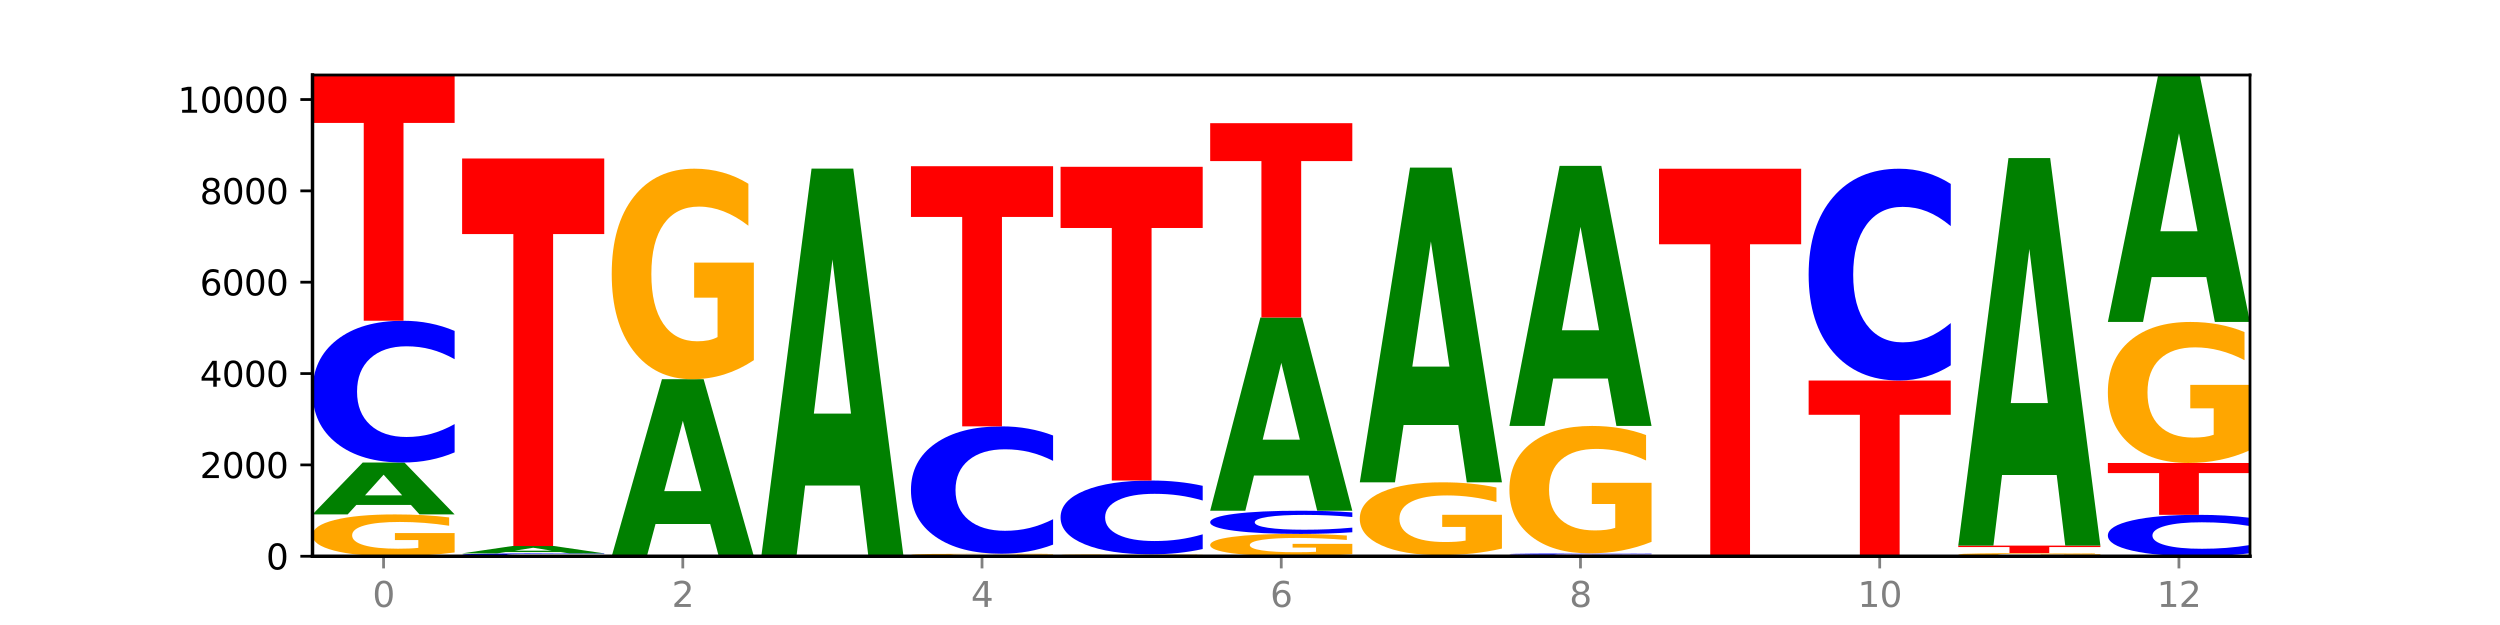
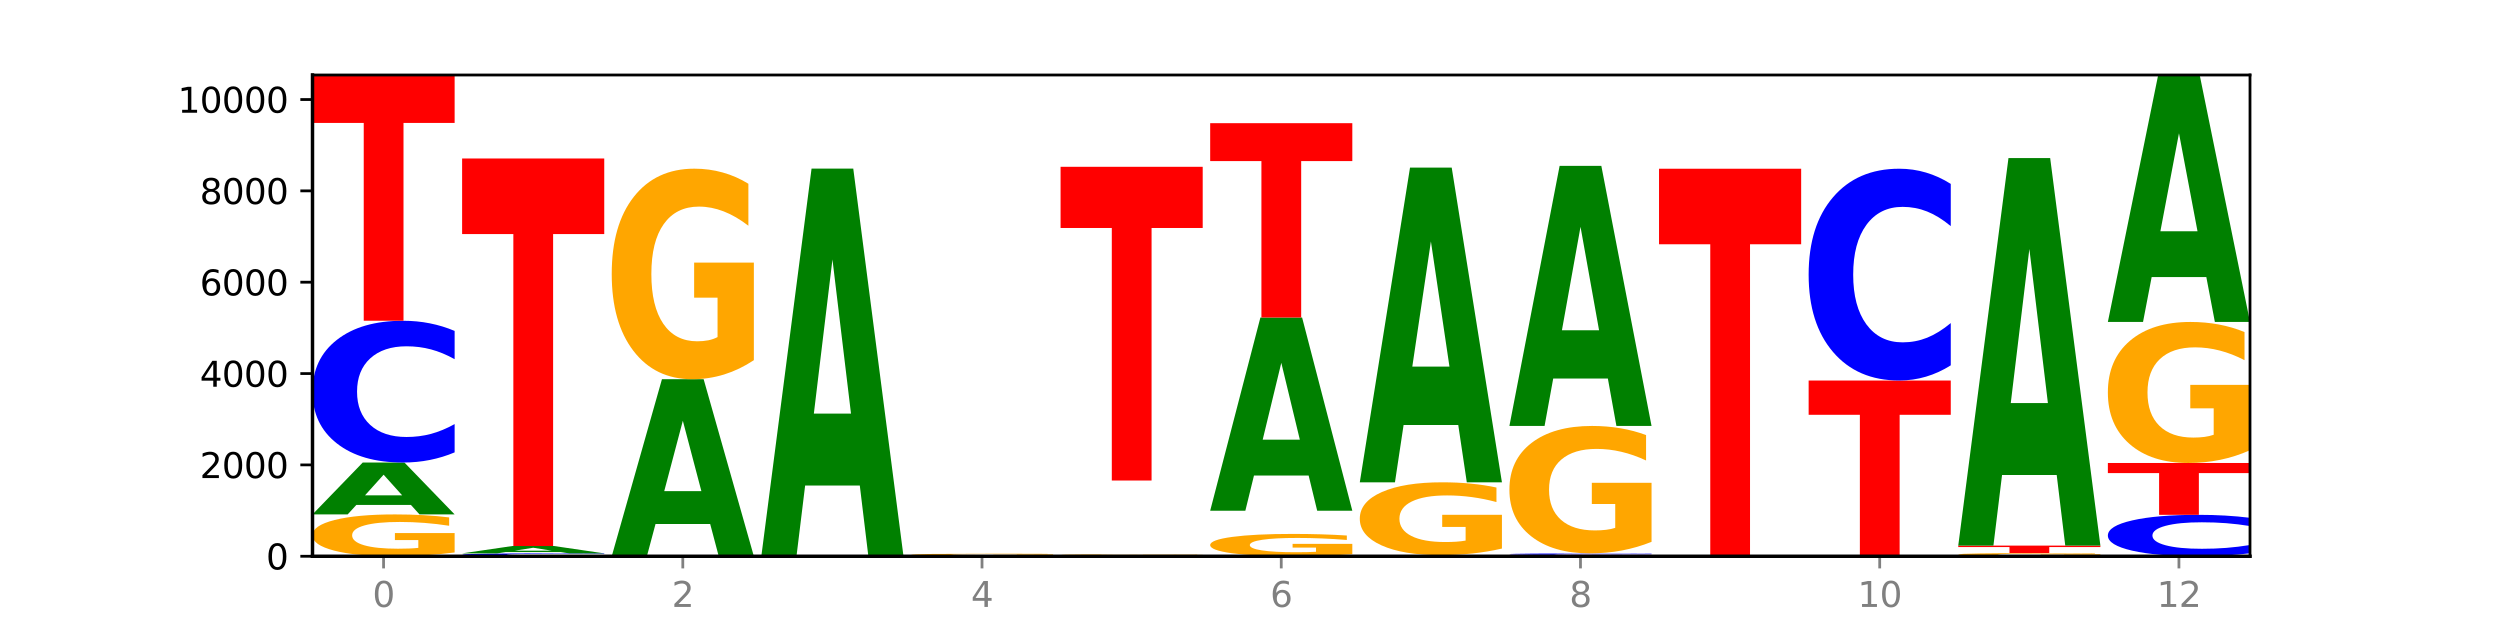
<svg xmlns="http://www.w3.org/2000/svg" xmlns:xlink="http://www.w3.org/1999/xlink" width="720pt" height="180pt" viewBox="0 0 720 180" version="1.1">
  <defs>
    <style type="text/css">*{stroke-linejoin: round; stroke-linecap: butt}</style>
  </defs>
  <g id="figure_1">
    <g id="patch_1">
      <path d="M 0 180  L 720 180  L 720 0  L 0 0  z " style="fill: #ffffff" />
    </g>
    <g id="axes_1">
      <g id="patch_2">
        <path d="M 90 160.2  L 648 160.2  L 648 21.6  L 90 21.6  z " style="fill: #ffffff" />
      </g>
      <g id="line2d_1">
        <path d="M 90 160.2  L 648 160.2  " clip-path="url(#pf4d3ed6642)" style="fill: none; stroke: #000000; stroke-width: 0.5; stroke-linecap: square" />
      </g>
      <g id="patch_3">
        <path d="M 130.934 159.11  Q 126.806 159.655 122.366 159.929  Q 117.926 160.2 113.192 160.2  Q 102.495 160.2 96.247 158.577  Q 90 156.954 90 154.179  Q 90 151.372 96.358 149.762  Q 102.724 148.151 113.797 148.151  Q 118.063 148.151 121.971 148.37  Q 125.889 148.587 129.356 149.015  L 129.356 151.417  Q 125.779 150.867 122.237 150.595  Q 118.696 150.322 115.137 150.322  Q 108.55 150.322 104.981 151.322  Q 101.412 152.32 101.412 154.179  Q 101.412 156.021 104.853 157.027  Q 108.293 158.03 114.623 158.03  Q 116.348 158.03 117.825 157.972  Q 119.302 157.913 120.476 157.788  L 120.476 155.533  L 113.733 155.533  L 113.733 153.525  L 130.934 153.525  L 130.934 159.11  z " clip-path="url(#pf4d3ed6642)" style="fill: #ffa600" />
      </g>
      <g id="patch_4">
        <path d="M 118.355 145.429  L 102.613 145.429  L 100.127 148.151  L 90 148.151  L 104.462 133.209  L 116.472 133.209  L 130.934 148.151  L 120.816 148.151  L 118.355 145.429  z M 105.123 142.656  L 115.819 142.656  L 110.48 136.712  L 105.123 142.656  z " clip-path="url(#pf4d3ed6642)" style="fill: #008000" />
      </g>
      <g id="patch_5">
        <path d="M 130.934 130.282  Q 127.51 131.733 123.808 132.467  Q 120.105 133.209 116.073 133.209  Q 104.047 133.209 97.024 127.71  Q 90 122.211 90 112.807  Q 90 103.369 97.024 97.879  Q 104.047 92.38 116.073 92.38  Q 120.105 92.38 123.808 93.122  Q 127.51 93.856 130.934 95.306  L 130.934 103.445  Q 127.479 101.522 124.127 100.628  Q 120.776 99.734 117.073 99.734  Q 110.431 99.734 106.625 103.217  Q 102.83 106.692 102.83 112.807  Q 102.83 118.896 106.625 122.379  Q 110.431 125.854 117.073 125.854  Q 120.776 125.854 124.127 124.96  Q 127.479 124.058 130.934 122.135  L 130.934 130.282  z " clip-path="url(#pf4d3ed6642)" style="fill: #0000ff" />
      </g>
      <g id="patch_6">
        <path d="M 90 21.6  L 130.934 21.6  L 130.934 35.404  L 116.208 35.404  L 116.208 92.38  L 104.755 92.38  L 104.755 35.404  L 90 35.404  L 90 21.6  z " clip-path="url(#pf4d3ed6642)" style="fill: #ff0000" />
      </g>
      <g id="patch_7">
        <path d="M 174.023 160.189  Q 169.895 160.195 165.455 160.197  Q 161.014 160.2 156.281 160.2  Q 145.584 160.2 139.336 160.184  Q 133.089 160.168 133.089 160.141  Q 133.089 160.113 139.446 160.097  Q 145.813 160.082 156.886 160.082  Q 161.152 160.082 165.06 160.084  Q 168.977 160.086 172.445 160.09  L 172.445 160.114  Q 168.867 160.108 165.326 160.106  Q 161.785 160.103 158.226 160.103  Q 151.639 160.103 148.07 160.113  Q 144.501 160.123 144.501 160.141  Q 144.501 160.159 147.941 160.169  Q 151.382 160.179 157.712 160.179  Q 159.437 160.179 160.914 160.178  Q 162.391 160.178 163.565 160.176  L 163.565 160.154  L 156.822 160.154  L 156.822 160.134  L 174.023 160.134  L 174.023 160.189  z " clip-path="url(#pf4d3ed6642)" style="fill: #ffa600" />
      </g>
      <g id="patch_8">
        <path d="M 174.023 160.031  Q 170.599 160.056 166.897 160.069  Q 163.194 160.082 159.161 160.082  Q 147.136 160.082 140.112 159.986  Q 133.089 159.89 133.089 159.727  Q 133.089 159.563 140.112 159.467  Q 147.136 159.371 159.161 159.371  Q 163.194 159.371 166.897 159.384  Q 170.599 159.397 174.023 159.422  L 174.023 159.564  Q 170.568 159.53 167.216 159.515  Q 163.864 159.499 160.162 159.499  Q 153.52 159.499 149.714 159.56  Q 145.919 159.62 145.919 159.727  Q 145.919 159.833 149.714 159.893  Q 153.52 159.954 160.162 159.954  Q 163.864 159.954 167.216 159.938  Q 170.568 159.922 174.023 159.889  L 174.023 160.031  z " clip-path="url(#pf4d3ed6642)" style="fill: #0000ff" />
      </g>
      <g id="patch_9">
        <path d="M 161.444 158.986  L 145.701 158.986  L 143.216 159.371  L 133.089 159.371  L 147.551 157.254  L 159.561 157.254  L 174.023 159.371  L 163.905 159.371  L 161.444 158.986  z M 148.212 158.592  L 158.908 158.592  L 153.569 157.75  L 148.212 158.592  z " clip-path="url(#pf4d3ed6642)" style="fill: #008000" />
      </g>
      <g id="patch_10">
        <path d="M 133.089 45.645  L 174.023 45.645  L 174.023 67.412  L 159.296 67.412  L 159.296 157.254  L 147.844 157.254  L 147.844 67.412  L 133.089 67.412  L 133.089 45.645  z " clip-path="url(#pf4d3ed6642)" style="fill: #ff0000" />
      </g>
      <g id="patch_11">
        <path d="M 204.533 150.912  L 188.79 150.912  L 186.304 160.2  L 176.178 160.2  L 190.64 109.216  L 202.65 109.216  L 217.112 160.2  L 206.993 160.2  L 204.533 150.912  z M 191.301 141.45  L 201.997 141.45  L 196.657 121.17  L 191.301 141.45  z " clip-path="url(#pf4d3ed6642)" style="fill: #008000" />
      </g>
      <g id="patch_12">
        <path d="M 217.112 103.73  Q 212.984 106.473 208.543 107.851  Q 204.103 109.216 199.369 109.216  Q 188.673 109.216 182.425 101.05  Q 176.178 92.883 176.178 78.916  Q 176.178 64.787 182.535 56.682  Q 188.902 48.578 199.975 48.578  Q 204.241 48.578 208.149 49.68  Q 212.066 50.77 215.534 52.925  L 215.534 65.012  Q 211.956 62.244 208.415 60.879  Q 204.874 59.501 201.314 59.501  Q 194.727 59.501 191.159 64.536  Q 187.59 69.559 187.59 78.916  Q 187.59 88.185 191.03 93.246  Q 194.471 98.294 200.801 98.294  Q 202.525 98.294 204.002 98.006  Q 205.479 97.705 206.654 97.079  L 206.654 85.73  L 199.911 85.73  L 199.911 75.622  L 217.112 75.622  L 217.112 103.73  z " clip-path="url(#pf4d3ed6642)" style="fill: #ffa600" />
      </g>
      <g id="patch_13">
-         <path d="M 260.201 160.196  Q 256.072 160.198 251.632 160.199  Q 247.192 160.2 242.458 160.2  Q 231.761 160.2 225.514 160.195  Q 219.266 160.189 219.266 160.18  Q 219.266 160.171 225.624 160.166  Q 231.991 160.161 243.064 160.161  Q 247.33 160.161 251.238 160.161  Q 255.155 160.162 258.623 160.163  L 258.623 160.171  Q 255.045 160.169 251.504 160.169  Q 247.963 160.168 244.403 160.168  Q 237.816 160.168 234.248 160.171  Q 230.679 160.174 230.679 160.18  Q 230.679 160.186 234.119 160.19  Q 237.559 160.193 243.889 160.193  Q 245.614 160.193 247.091 160.193  Q 248.568 160.193 249.742 160.192  L 249.742 160.185  L 243 160.185  L 243 160.178  L 260.201 160.178  L 260.201 160.196  z " clip-path="url(#pf4d3ed6642)" style="fill: #ffa600" />
-       </g>
+         </g>
      <g id="patch_14">
        <path d="M 247.622 139.829  L 231.879 139.829  L 229.393 160.161  L 219.266 160.161  L 233.729 48.552  L 245.739 48.552  L 260.201 160.161  L 250.082 160.161  L 247.622 139.829  z M 234.39 119.115  L 245.086 119.115  L 239.746 74.72  L 234.39 119.115  z " clip-path="url(#pf4d3ed6642)" style="fill: #008000" />
      </g>
      <g id="patch_15">
        <path d="M 290.71 160.15  L 274.968 160.15  L 272.482 160.2  L 262.355 160.2  L 276.817 159.924  L 288.827 159.924  L 303.29 160.2  L 293.171 160.2  L 290.71 160.15  z M 277.479 160.098  L 288.175 160.098  L 282.835 159.989  L 277.479 160.098  z " clip-path="url(#pf4d3ed6642)" style="fill: #008000" />
      </g>
      <g id="patch_16">
        <path d="M 303.29 159.883  Q 299.161 159.904 294.721 159.914  Q 290.281 159.924 285.547 159.924  Q 274.85 159.924 268.603 159.864  Q 262.355 159.803 262.355 159.7  Q 262.355 159.596 268.713 159.536  Q 275.08 159.477 286.153 159.477  Q 290.418 159.477 294.327 159.485  Q 298.244 159.493 301.712 159.509  L 301.712 159.598  Q 298.134 159.577 294.593 159.567  Q 291.051 159.557 287.492 159.557  Q 280.905 159.557 277.336 159.594  Q 273.768 159.631 273.768 159.7  Q 273.768 159.769 277.208 159.806  Q 280.648 159.843 286.978 159.843  Q 288.703 159.843 290.18 159.841  Q 291.657 159.839 292.831 159.834  L 292.831 159.751  L 286.088 159.751  L 286.088 159.676  L 303.29 159.676  L 303.29 159.883  z " clip-path="url(#pf4d3ed6642)" style="fill: #ffa600" />
      </g>
      <g id="patch_17">
-         <path d="M 303.29 156.847  Q 299.865 158.15 296.163 158.81  Q 292.46 159.477 288.428 159.477  Q 276.402 159.477 269.379 154.536  Q 262.355 149.595 262.355 141.145  Q 262.355 132.665 269.379 127.732  Q 276.402 122.791 288.428 122.791  Q 292.46 122.791 296.163 123.458  Q 299.865 124.117 303.29 125.421  L 303.29 132.733  Q 299.835 131.006 296.483 130.202  Q 293.131 129.399 289.428 129.399  Q 282.786 129.399 278.981 132.529  Q 275.185 135.651 275.185 141.145  Q 275.185 146.617 278.981 149.746  Q 282.786 152.868 289.428 152.868  Q 293.131 152.868 296.483 152.065  Q 299.835 151.254 303.29 149.527  L 303.29 156.847  z " clip-path="url(#pf4d3ed6642)" style="fill: #0000ff" />
-       </g>
+         </g>
      <g id="patch_18">
-         <path d="M 262.355 47.868  L 303.29 47.868  L 303.29 62.48  L 288.563 62.48  L 288.563 122.791  L 277.111 122.791  L 277.111 62.48  L 262.355 62.48  L 262.355 47.868  z " clip-path="url(#pf4d3ed6642)" style="fill: #ff0000" />
-       </g>
+         </g>
      <g id="patch_19">
        <path d="M 333.799 160.159  L 318.057 160.159  L 315.571 160.2  L 305.444 160.2  L 319.906 159.976  L 331.916 159.976  L 346.378 160.2  L 336.26 160.2  L 333.799 160.159  z M 320.567 160.118  L 331.263 160.118  L 325.924 160.029  L 320.567 160.118  z " clip-path="url(#pf4d3ed6642)" style="fill: #008000" />
      </g>
      <g id="patch_20">
        <path d="M 346.378 159.947  Q 342.25 159.962 337.81 159.969  Q 333.37 159.976 328.636 159.976  Q 317.939 159.976 311.692 159.932  Q 305.444 159.888 305.444 159.812  Q 305.444 159.735 311.802 159.691  Q 318.168 159.648 329.241 159.648  Q 333.507 159.648 337.415 159.654  Q 341.333 159.659 344.8 159.671  L 344.8 159.737  Q 341.223 159.722 337.681 159.714  Q 334.14 159.707 330.581 159.707  Q 323.994 159.707 320.425 159.734  Q 316.856 159.761 316.856 159.812  Q 316.856 159.862 320.297 159.89  Q 323.737 159.917 330.067 159.917  Q 331.792 159.917 333.269 159.916  Q 334.746 159.914 335.92 159.911  L 335.92 159.849  L 329.177 159.849  L 329.177 159.794  L 346.378 159.794  L 346.378 159.947  z " clip-path="url(#pf4d3ed6642)" style="fill: #ffa600" />
      </g>
      <g id="patch_21">
-         <path d="M 346.378 158.124  Q 342.954 158.879 339.252 159.261  Q 335.549 159.648 331.517 159.648  Q 319.491 159.648 312.468 156.785  Q 305.444 153.922 305.444 149.026  Q 305.444 144.113 312.468 141.254  Q 319.491 138.391 331.517 138.391  Q 335.549 138.391 339.252 138.778  Q 342.954 139.16 346.378 139.915  L 346.378 144.152  Q 342.923 143.151 339.571 142.686  Q 336.22 142.22 332.517 142.22  Q 325.875 142.22 322.069 144.034  Q 318.274 145.843 318.274 149.026  Q 318.274 152.196 322.069 154.01  Q 325.875 155.819 332.517 155.819  Q 336.22 155.819 339.571 155.353  Q 342.923 154.883 346.378 153.882  L 346.378 158.124  z " clip-path="url(#pf4d3ed6642)" style="fill: #0000ff" />
-       </g>
+         </g>
      <g id="patch_22">
        <path d="M 305.444 48.039  L 346.378 48.039  L 346.378 65.66  L 331.652 65.66  L 331.652 138.391  L 320.199 138.391  L 320.199 65.66  L 305.444 65.66  L 305.444 48.039  z " clip-path="url(#pf4d3ed6642)" style="fill: #ff0000" />
      </g>
      <g id="patch_23">
        <path d="M 389.467 159.618  Q 385.339 159.909 380.899 160.055  Q 376.458 160.2 371.725 160.2  Q 361.028 160.2 354.78 159.334  Q 348.533 158.467 348.533 156.986  Q 348.533 155.487 354.89 154.628  Q 361.257 153.768 372.33 153.768  Q 376.596 153.768 380.504 153.885  Q 384.421 154 387.889 154.229  L 387.889 155.511  Q 384.311 155.217 380.77 155.073  Q 377.229 154.926 373.67 154.926  Q 367.083 154.926 363.514 155.461  Q 359.945 155.993 359.945 156.986  Q 359.945 157.969 363.386 158.506  Q 366.826 159.041 373.156 159.041  Q 374.881 159.041 376.358 159.011  Q 377.835 158.979 379.009 158.913  L 379.009 157.709  L 372.266 157.709  L 372.266 156.636  L 389.467 156.636  L 389.467 159.618  z " clip-path="url(#pf4d3ed6642)" style="fill: #ffa600" />
      </g>
      <g id="patch_24">
-         <path d="M 389.467 153.289  Q 386.043 153.526 382.341 153.646  Q 378.638 153.768 374.605 153.768  Q 362.58 153.768 355.556 152.868  Q 348.533 151.968 348.533 150.429  Q 348.533 148.884 355.556 147.986  Q 362.58 147.086 374.605 147.086  Q 378.638 147.086 382.341 147.207  Q 386.043 147.327 389.467 147.565  L 389.467 148.897  Q 386.012 148.582 382.66 148.436  Q 379.308 148.289 375.606 148.289  Q 368.964 148.289 365.158 148.86  Q 361.363 149.428 361.363 150.429  Q 361.363 151.425 365.158 151.996  Q 368.964 152.564 375.606 152.564  Q 379.308 152.564 382.66 152.418  Q 386.012 152.27 389.467 151.956  L 389.467 153.289  z " clip-path="url(#pf4d3ed6642)" style="fill: #0000ff" />
-       </g>
+         </g>
      <g id="patch_25">
        <path d="M 376.888 136.95  L 361.145 136.95  L 358.66 147.086  L 348.533 147.086  L 362.995 91.446  L 375.005 91.446  L 389.467 147.086  L 379.349 147.086  L 376.888 136.95  z M 363.656 126.623  L 374.352 126.623  L 369.013 104.491  L 363.656 126.623  z " clip-path="url(#pf4d3ed6642)" style="fill: #008000" />
      </g>
      <g id="patch_26">
        <path d="M 348.533 35.477  L 389.467 35.477  L 389.467 46.393  L 374.74 46.393  L 374.74 91.446  L 363.288 91.446  L 363.288 46.393  L 348.533 46.393  L 348.533 35.477  z " clip-path="url(#pf4d3ed6642)" style="fill: #ff0000" />
      </g>
      <g id="patch_27">
        <path d="M 432.556 160.192  Q 429.132 160.196 425.429 160.198  Q 421.727 160.2 417.694 160.2  Q 405.669 160.2 398.645 160.186  Q 391.622 160.172 391.622 160.147  Q 391.622 160.123 398.645 160.109  Q 405.669 160.095 417.694 160.095  Q 421.727 160.095 425.429 160.097  Q 429.132 160.099 432.556 160.102  L 432.556 160.123  Q 429.101 160.118 425.749 160.116  Q 422.397 160.114 418.695 160.114  Q 412.053 160.114 408.247 160.123  Q 404.452 160.132 404.452 160.147  Q 404.452 160.163 408.247 160.172  Q 412.053 160.181 418.695 160.181  Q 422.397 160.181 425.749 160.179  Q 429.101 160.176 432.556 160.171  L 432.556 160.192  z " clip-path="url(#pf4d3ed6642)" style="fill: #0000ff" />
      </g>
      <g id="patch_28">
        <path d="M 391.622 159.884  L 432.556 159.884  L 432.556 159.925  L 417.829 159.925  L 417.829 160.095  L 406.377 160.095  L 406.377 159.925  L 391.622 159.925  L 391.622 159.884  z " clip-path="url(#pf4d3ed6642)" style="fill: #ff0000" />
      </g>
      <g id="patch_29">
        <path d="M 432.556 157.986  Q 428.428 158.935 423.987 159.412  Q 419.547 159.884 414.813 159.884  Q 404.117 159.884 397.869 157.059  Q 391.622 154.233 391.622 149.401  Q 391.622 144.512 397.979 141.708  Q 404.346 138.904 415.419 138.904  Q 419.685 138.904 423.593 139.286  Q 427.51 139.663 430.978 140.408  L 430.978 144.59  Q 427.4 143.632 423.859 143.16  Q 420.318 142.683 416.758 142.683  Q 410.171 142.683 406.603 144.426  Q 403.034 146.163 403.034 149.401  Q 403.034 152.608 406.474 154.359  Q 409.915 156.105 416.245 156.105  Q 417.969 156.105 419.446 156.006  Q 420.923 155.902 422.098 155.685  L 422.098 151.758  L 415.355 151.758  L 415.355 148.261  L 432.556 148.261  L 432.556 157.986  z " clip-path="url(#pf4d3ed6642)" style="fill: #ffa600" />
      </g>
      <g id="patch_30">
        <path d="M 419.977 122.395  L 404.234 122.395  L 401.749 138.904  L 391.622 138.904  L 406.084 48.276  L 418.094 48.276  L 432.556 138.904  L 422.437 138.904  L 419.977 122.395  z M 406.745 105.574  L 417.441 105.574  L 412.101 69.525  L 406.745 105.574  z " clip-path="url(#pf4d3ed6642)" style="fill: #008000" />
      </g>
      <g id="patch_31">
        <path d="M 434.71 159.819  L 475.645 159.819  L 475.645 159.893  L 460.918 159.893  L 460.918 160.2  L 449.466 160.2  L 449.466 159.893  L 434.71 159.893  L 434.71 159.819  z " clip-path="url(#pf4d3ed6642)" style="fill: #ff0000" />
      </g>
      <g id="patch_32">
        <path d="M 475.645 159.786  Q 472.221 159.802 468.518 159.81  Q 464.816 159.819 460.783 159.819  Q 448.757 159.819 441.734 159.758  Q 434.71 159.698 434.71 159.595  Q 434.71 159.492 441.734 159.432  Q 448.757 159.371 460.783 159.371  Q 464.816 159.371 468.518 159.379  Q 472.221 159.387 475.645 159.403  L 475.645 159.493  Q 472.19 159.471 468.838 159.462  Q 465.486 159.452 461.783 159.452  Q 455.142 159.452 451.336 159.49  Q 447.54 159.528 447.54 159.595  Q 447.54 159.662 451.336 159.7  Q 455.142 159.738 461.783 159.738  Q 465.486 159.738 468.838 159.728  Q 472.19 159.718 475.645 159.697  L 475.645 159.786  z " clip-path="url(#pf4d3ed6642)" style="fill: #0000ff" />
      </g>
      <g id="patch_33">
        <path d="M 475.645 156.051  Q 471.516 157.711 467.076 158.545  Q 462.636 159.371 457.902 159.371  Q 447.205 159.371 440.958 154.429  Q 434.71 149.486 434.71 141.033  Q 434.71 132.482 441.068 127.577  Q 447.435 122.673 458.508 122.673  Q 462.774 122.673 466.682 123.34  Q 470.599 123.999 474.067 125.303  L 474.067 132.619  Q 470.489 130.943 466.948 130.117  Q 463.407 129.283 459.847 129.283  Q 453.26 129.283 449.692 132.331  Q 446.123 135.37 446.123 141.033  Q 446.123 146.643 449.563 149.706  Q 453.003 152.761 459.333 152.761  Q 461.058 152.761 462.535 152.586  Q 464.012 152.405 465.186 152.026  L 465.186 145.157  L 458.444 145.157  L 458.444 139.04  L 475.645 139.04  L 475.645 156.051  z " clip-path="url(#pf4d3ed6642)" style="fill: #ffa600" />
      </g>
      <g id="patch_34">
        <path d="M 463.066 109.026  L 447.323 109.026  L 444.837 122.673  L 434.71 122.673  L 449.173 47.763  L 461.183 47.763  L 475.645 122.673  L 465.526 122.673  L 463.066 109.026  z M 449.834 95.123  L 460.53 95.123  L 455.19 65.326  L 449.834 95.123  z " clip-path="url(#pf4d3ed6642)" style="fill: #008000" />
      </g>
      <g id="patch_35">
        <path d="M 477.799 48.591  L 518.734 48.591  L 518.734 70.358  L 504.007 70.358  L 504.007 160.2  L 492.555 160.2  L 492.555 70.358  L 477.799 70.358  L 477.799 48.591  z " clip-path="url(#pf4d3ed6642)" style="fill: #ff0000" />
      </g>
      <g id="patch_36">
        <path d="M 520.888 109.585  L 561.822 109.585  L 561.822 119.456  L 547.096 119.456  L 547.096 160.2  L 535.643 160.2  L 535.643 119.456  L 520.888 119.456  L 520.888 109.585  z " clip-path="url(#pf4d3ed6642)" style="fill: #ff0000" />
      </g>
      <g id="patch_37">
        <path d="M 561.822 105.213  Q 558.398 107.38 554.696 108.476  Q 550.993 109.585 546.961 109.585  Q 534.935 109.585 527.912 101.37  Q 520.888 93.155 520.888 79.107  Q 520.888 65.008 527.912 56.806  Q 534.935 48.591 546.961 48.591  Q 550.993 48.591 554.696 49.7  Q 558.398 50.796 561.822 52.963  L 561.822 65.122  Q 558.367 62.249 555.015 60.913  Q 551.664 59.578 547.961 59.578  Q 541.319 59.578 537.513 64.781  Q 533.718 69.972 533.718 79.107  Q 533.718 88.204 537.513 93.407  Q 541.319 98.598 547.961 98.598  Q 551.664 98.598 555.015 97.263  Q 558.367 95.914 561.822 93.042  L 561.822 105.213  z " clip-path="url(#pf4d3ed6642)" style="fill: #0000ff" />
      </g>
      <g id="patch_38">
        <path d="M 604.911 160.191  Q 601.487 160.195 597.785 160.198  Q 594.082 160.2 590.049 160.2  Q 578.024 160.2 571 160.182  Q 563.977 160.165 563.977 160.134  Q 563.977 160.104 571 160.086  Q 578.024 160.068 590.049 160.068  Q 594.082 160.068 597.785 160.071  Q 601.487 160.073 604.911 160.078  L 604.911 160.104  Q 601.456 160.098 598.104 160.095  Q 594.752 160.092 591.05 160.092  Q 584.408 160.092 580.602 160.103  Q 576.807 160.115 576.807 160.134  Q 576.807 160.154 580.602 160.165  Q 584.408 160.176 591.05 160.176  Q 594.752 160.176 598.104 160.173  Q 601.456 160.171 604.911 160.164  L 604.911 160.191  z " clip-path="url(#pf4d3ed6642)" style="fill: #0000ff" />
      </g>
      <g id="patch_39">
        <path d="M 604.911 159.997  Q 600.783 160.033 596.343 160.051  Q 591.902 160.068 587.169 160.068  Q 576.472 160.068 570.224 159.962  Q 563.977 159.856 563.977 159.674  Q 563.977 159.49 570.334 159.385  Q 576.701 159.279 587.774 159.279  Q 592.04 159.279 595.948 159.294  Q 599.865 159.308 603.333 159.336  L 603.333 159.493  Q 599.755 159.457 596.214 159.439  Q 592.673 159.421 589.114 159.421  Q 582.527 159.421 578.958 159.487  Q 575.389 159.552 575.389 159.674  Q 575.389 159.795 578.83 159.861  Q 582.27 159.926 588.6 159.926  Q 590.325 159.926 591.802 159.923  Q 593.279 159.919 594.453 159.91  L 594.453 159.763  L 587.71 159.763  L 587.71 159.631  L 604.911 159.631  L 604.911 159.997  z " clip-path="url(#pf4d3ed6642)" style="fill: #ffa600" />
      </g>
      <g id="patch_40">
        <path d="M 563.977 157.135  L 604.911 157.135  L 604.911 157.553  L 590.184 157.553  L 590.184 159.279  L 578.732 159.279  L 578.732 157.553  L 563.977 157.553  L 563.977 157.135  z " clip-path="url(#pf4d3ed6642)" style="fill: #ff0000" />
      </g>
      <g id="patch_41">
        <path d="M 592.332 136.804  L 576.589 136.804  L 574.104 157.135  L 563.977 157.135  L 578.439 45.526  L 590.449 45.526  L 604.911 157.135  L 594.793 157.135  L 592.332 136.804  z M 579.1 116.089  L 589.796 116.089  L 584.457 71.694  L 579.1 116.089  z " clip-path="url(#pf4d3ed6642)" style="fill: #008000" />
      </g>
      <g id="patch_42">
        <path d="M 648 159.345  Q 644.576 159.769 640.873 159.983  Q 637.171 160.2 633.138 160.2  Q 621.113 160.2 614.089 158.593  Q 607.066 156.986 607.066 154.239  Q 607.066 151.481 614.089 149.876  Q 621.113 148.27 633.138 148.27  Q 637.171 148.27 640.873 148.487  Q 644.576 148.701 648 149.125  L 648 151.503  Q 644.545 150.941 641.193 150.68  Q 637.841 150.419 634.139 150.419  Q 627.497 150.419 623.691 151.436  Q 619.896 152.452 619.896 154.239  Q 619.896 156.018 623.691 157.036  Q 627.497 158.051 634.139 158.051  Q 637.841 158.051 641.193 157.79  Q 644.545 157.526 648 156.964  L 648 159.345  z " clip-path="url(#pf4d3ed6642)" style="fill: #0000ff" />
      </g>
      <g id="patch_43">
        <path d="M 607.066 133.34  L 648 133.34  L 648 136.252  L 633.273 136.252  L 633.273 148.27  L 621.821 148.27  L 621.821 136.252  L 607.066 136.252  L 607.066 133.34  z " clip-path="url(#pf4d3ed6642)" style="fill: #ff0000" />
      </g>
      <g id="patch_44">
        <path d="M 648 129.665  Q 643.872 131.503 639.431 132.426  Q 634.991 133.34 630.257 133.34  Q 619.561 133.34 613.313 127.87  Q 607.066 122.399 607.066 113.044  Q 607.066 103.579 613.423 98.15  Q 619.79 92.722 630.863 92.722  Q 635.129 92.722 639.037 93.46  Q 642.954 94.19 646.422 95.633  L 646.422 103.73  Q 642.844 101.876 639.303 100.961  Q 635.762 100.038 632.202 100.038  Q 625.615 100.038 622.047 103.411  Q 618.478 106.776 618.478 113.044  Q 618.478 119.253 621.918 122.642  Q 625.359 126.024 631.689 126.024  Q 633.413 126.024 634.89 125.831  Q 636.367 125.629 637.542 125.21  L 637.542 117.608  L 630.799 117.608  L 630.799 110.837  L 648 110.837  L 648 129.665  z " clip-path="url(#pf4d3ed6642)" style="fill: #ffa600" />
      </g>
      <g id="patch_45">
        <path d="M 635.421 79.79  L 619.678 79.79  L 617.193 92.722  L 607.066 92.722  L 621.528 21.732  L 633.538 21.732  L 648 92.722  L 637.881 92.722  L 635.421 79.79  z M 622.189 66.614  L 632.885 66.614  L 627.545 38.376  L 622.189 66.614  z " clip-path="url(#pf4d3ed6642)" style="fill: #008000" />
      </g>
      <g id="matplotlib.axis_1">
        <g id="xtick_1">
          <g id="line2d_2">
            <defs>
              <path id="ma93b8cf14f" d="M 0 0  L 0 3.5  " style="stroke: #808080; stroke-width: 0.8" />
            </defs>
            <g>
              <use xlink:href="#ma93b8cf14f" x="110.467" y="160.2" style="fill: #808080; stroke: #808080; stroke-width: 0.8" />
            </g>
          </g>
          <g id="text_1">
            <g style="fill: #808080" transform="translate(107.286 174.798) scale(0.1 -0.1)">
              <defs>
                <path id="DejaVuSans-30" d="M 2034 4250  Q 1547 4250 1301 3770  Q 1056 3291 1056 2328  Q 1056 1369 1301 889  Q 1547 409 2034 409  Q 2525 409 2770 889  Q 3016 1369 3016 2328  Q 3016 3291 2770 3770  Q 2525 4250 2034 4250  z M 2034 4750  Q 2819 4750 3233 4129  Q 3647 3509 3647 2328  Q 3647 1150 3233 529  Q 2819 -91 2034 -91  Q 1250 -91 836 529  Q 422 1150 422 2328  Q 422 3509 836 4129  Q 1250 4750 2034 4750  z " transform="scale(0.016)" />
              </defs>
              <use xlink:href="#DejaVuSans-30" />
            </g>
          </g>
        </g>
        <g id="xtick_2">
          <g id="line2d_3">
            <g>
              <use xlink:href="#ma93b8cf14f" x="196.645" y="160.2" style="fill: #808080; stroke: #808080; stroke-width: 0.8" />
            </g>
          </g>
          <g id="text_2">
            <g style="fill: #808080" transform="translate(193.464 174.798) scale(0.1 -0.1)">
              <defs>
                <path id="DejaVuSans-32" d="M 1228 531  L 3431 531  L 3431 0  L 469 0  L 469 531  Q 828 903 1448 1529  Q 2069 2156 2228 2338  Q 2531 2678 2651 2914  Q 2772 3150 2772 3378  Q 2772 3750 2511 3984  Q 2250 4219 1831 4219  Q 1534 4219 1204 4116  Q 875 4013 500 3803  L 500 4441  Q 881 4594 1212 4672  Q 1544 4750 1819 4750  Q 2544 4750 2975 4387  Q 3406 4025 3406 3419  Q 3406 3131 3298 2873  Q 3191 2616 2906 2266  Q 2828 2175 2409 1742  Q 1991 1309 1228 531  z " transform="scale(0.016)" />
              </defs>
              <use xlink:href="#DejaVuSans-32" />
            </g>
          </g>
        </g>
        <g id="xtick_3">
          <g id="line2d_4">
            <g>
              <use xlink:href="#ma93b8cf14f" x="282.822" y="160.2" style="fill: #808080; stroke: #808080; stroke-width: 0.8" />
            </g>
          </g>
          <g id="text_3">
            <g style="fill: #808080" transform="translate(279.641 174.798) scale(0.1 -0.1)">
              <defs>
                <path id="DejaVuSans-34" d="M 2419 4116  L 825 1625  L 2419 1625  L 2419 4116  z M 2253 4666  L 3047 4666  L 3047 1625  L 3713 1625  L 3713 1100  L 3047 1100  L 3047 0  L 2419 0  L 2419 1100  L 313 1100  L 313 1709  L 2253 4666  z " transform="scale(0.016)" />
              </defs>
              <use xlink:href="#DejaVuSans-34" />
            </g>
          </g>
        </g>
        <g id="xtick_4">
          <g id="line2d_5">
            <g>
              <use xlink:href="#ma93b8cf14f" x="369" y="160.2" style="fill: #808080; stroke: #808080; stroke-width: 0.8" />
            </g>
          </g>
          <g id="text_4">
            <g style="fill: #808080" transform="translate(365.819 174.798) scale(0.1 -0.1)">
              <defs>
                <path id="DejaVuSans-36" d="M 2113 2584  Q 1688 2584 1439 2293  Q 1191 2003 1191 1497  Q 1191 994 1439 701  Q 1688 409 2113 409  Q 2538 409 2786 701  Q 3034 994 3034 1497  Q 3034 2003 2786 2293  Q 2538 2584 2113 2584  z M 3366 4563  L 3366 3988  Q 3128 4100 2886 4159  Q 2644 4219 2406 4219  Q 1781 4219 1451 3797  Q 1122 3375 1075 2522  Q 1259 2794 1537 2939  Q 1816 3084 2150 3084  Q 2853 3084 3261 2657  Q 3669 2231 3669 1497  Q 3669 778 3244 343  Q 2819 -91 2113 -91  Q 1303 -91 875 529  Q 447 1150 447 2328  Q 447 3434 972 4092  Q 1497 4750 2381 4750  Q 2619 4750 2861 4703  Q 3103 4656 3366 4563  z " transform="scale(0.016)" />
              </defs>
              <use xlink:href="#DejaVuSans-36" />
            </g>
          </g>
        </g>
        <g id="xtick_5">
          <g id="line2d_6">
            <g>
              <use xlink:href="#ma93b8cf14f" x="455.178" y="160.2" style="fill: #808080; stroke: #808080; stroke-width: 0.8" />
            </g>
          </g>
          <g id="text_5">
            <g style="fill: #808080" transform="translate(451.996 174.798) scale(0.1 -0.1)">
              <defs>
                <path id="DejaVuSans-38" d="M 2034 2216  Q 1584 2216 1326 1975  Q 1069 1734 1069 1313  Q 1069 891 1326 650  Q 1584 409 2034 409  Q 2484 409 2743 651  Q 3003 894 3003 1313  Q 3003 1734 2745 1975  Q 2488 2216 2034 2216  z M 1403 2484  Q 997 2584 770 2862  Q 544 3141 544 3541  Q 544 4100 942 4425  Q 1341 4750 2034 4750  Q 2731 4750 3128 4425  Q 3525 4100 3525 3541  Q 3525 3141 3298 2862  Q 3072 2584 2669 2484  Q 3125 2378 3379 2068  Q 3634 1759 3634 1313  Q 3634 634 3220 271  Q 2806 -91 2034 -91  Q 1263 -91 848 271  Q 434 634 434 1313  Q 434 1759 690 2068  Q 947 2378 1403 2484  z M 1172 3481  Q 1172 3119 1398 2916  Q 1625 2713 2034 2713  Q 2441 2713 2670 2916  Q 2900 3119 2900 3481  Q 2900 3844 2670 4047  Q 2441 4250 2034 4250  Q 1625 4250 1398 4047  Q 1172 3844 1172 3481  z " transform="scale(0.016)" />
              </defs>
              <use xlink:href="#DejaVuSans-38" />
            </g>
          </g>
        </g>
        <g id="xtick_6">
          <g id="line2d_7">
            <g>
              <use xlink:href="#ma93b8cf14f" x="541.355" y="160.2" style="fill: #808080; stroke: #808080; stroke-width: 0.8" />
            </g>
          </g>
          <g id="text_6">
            <g style="fill: #808080" transform="translate(534.993 174.798) scale(0.1 -0.1)">
              <defs>
                <path id="DejaVuSans-31" d="M 794 531  L 1825 531  L 1825 4091  L 703 3866  L 703 4441  L 1819 4666  L 2450 4666  L 2450 531  L 3481 531  L 3481 0  L 794 0  L 794 531  z " transform="scale(0.016)" />
              </defs>
              <use xlink:href="#DejaVuSans-31" />
              <use xlink:href="#DejaVuSans-30" x="63.623" />
            </g>
          </g>
        </g>
        <g id="xtick_7">
          <g id="line2d_8">
            <g>
              <use xlink:href="#ma93b8cf14f" x="627.533" y="160.2" style="fill: #808080; stroke: #808080; stroke-width: 0.8" />
            </g>
          </g>
          <g id="text_7">
            <g style="fill: #808080" transform="translate(621.17 174.798) scale(0.1 -0.1)">
              <use xlink:href="#DejaVuSans-31" />
              <use xlink:href="#DejaVuSans-32" x="63.623" />
            </g>
          </g>
        </g>
      </g>
      <g id="matplotlib.axis_2">
        <g id="ytick_1">
          <g id="line2d_9">
            <defs>
              <path id="mb4c2843a12" d="M 0 0  L -3.5 0  " style="stroke: #000000; stroke-width: 0.8" />
            </defs>
            <g>
              <use xlink:href="#mb4c2843a12" x="90" y="160.2" style="stroke: #000000; stroke-width: 0.8" />
            </g>
          </g>
          <g id="text_8">
            <g transform="translate(76.638 163.999) scale(0.1 -0.1)">
              <use xlink:href="#DejaVuSans-30" />
            </g>
          </g>
        </g>
        <g id="ytick_2">
          <g id="line2d_10">
            <g>
              <use xlink:href="#mb4c2843a12" x="90" y="133.893" style="stroke: #000000; stroke-width: 0.8" />
            </g>
          </g>
          <g id="text_9">
            <g transform="translate(57.55 137.692) scale(0.1 -0.1)">
              <use xlink:href="#DejaVuSans-32" />
              <use xlink:href="#DejaVuSans-30" x="63.623" />
              <use xlink:href="#DejaVuSans-30" x="127.246" />
              <use xlink:href="#DejaVuSans-30" x="190.869" />
            </g>
          </g>
        </g>
        <g id="ytick_3">
          <g id="line2d_11">
            <g>
              <use xlink:href="#mb4c2843a12" x="90" y="107.585" style="stroke: #000000; stroke-width: 0.8" />
            </g>
          </g>
          <g id="text_10">
            <g transform="translate(57.55 111.385) scale(0.1 -0.1)">
              <use xlink:href="#DejaVuSans-34" />
              <use xlink:href="#DejaVuSans-30" x="63.623" />
              <use xlink:href="#DejaVuSans-30" x="127.246" />
              <use xlink:href="#DejaVuSans-30" x="190.869" />
            </g>
          </g>
        </g>
        <g id="ytick_4">
          <g id="line2d_12">
            <g>
              <use xlink:href="#mb4c2843a12" x="90" y="81.278" style="stroke: #000000; stroke-width: 0.8" />
            </g>
          </g>
          <g id="text_11">
            <g transform="translate(57.55 85.077) scale(0.1 -0.1)">
              <use xlink:href="#DejaVuSans-36" />
              <use xlink:href="#DejaVuSans-30" x="63.623" />
              <use xlink:href="#DejaVuSans-30" x="127.246" />
              <use xlink:href="#DejaVuSans-30" x="190.869" />
            </g>
          </g>
        </g>
        <g id="ytick_5">
          <g id="line2d_13">
            <g>
              <use xlink:href="#mb4c2843a12" x="90" y="54.971" style="stroke: #000000; stroke-width: 0.8" />
            </g>
          </g>
          <g id="text_12">
            <g transform="translate(57.55 58.77) scale(0.1 -0.1)">
              <use xlink:href="#DejaVuSans-38" />
              <use xlink:href="#DejaVuSans-30" x="63.623" />
              <use xlink:href="#DejaVuSans-30" x="127.246" />
              <use xlink:href="#DejaVuSans-30" x="190.869" />
            </g>
          </g>
        </g>
        <g id="ytick_6">
          <g id="line2d_14">
            <g>
              <use xlink:href="#mb4c2843a12" x="90" y="28.664" style="stroke: #000000; stroke-width: 0.8" />
            </g>
          </g>
          <g id="text_13">
            <g transform="translate(51.188 32.463) scale(0.1 -0.1)">
              <use xlink:href="#DejaVuSans-31" />
              <use xlink:href="#DejaVuSans-30" x="63.623" />
              <use xlink:href="#DejaVuSans-30" x="127.246" />
              <use xlink:href="#DejaVuSans-30" x="190.869" />
              <use xlink:href="#DejaVuSans-30" x="254.492" />
            </g>
          </g>
        </g>
      </g>
      <g id="patch_46">
        <path d="M 90 160.2  L 90 21.6  " style="fill: none; stroke: #000000; stroke-linejoin: miter; stroke-linecap: square" />
      </g>
      <g id="patch_47">
        <path d="M 648 160.2  L 648 21.6  " style="fill: none; stroke: #000000; stroke-width: 0.8; stroke-linejoin: miter; stroke-linecap: square" />
      </g>
      <g id="patch_48">
        <path d="M 90 160.2  L 648 160.2  " style="fill: none; stroke: #000000; stroke-linejoin: miter; stroke-linecap: square" />
      </g>
      <g id="patch_49">
        <path d="M 90 21.6  L 648 21.6  " style="fill: none; stroke: #000000; stroke-width: 0.8; stroke-linejoin: miter; stroke-linecap: square" />
      </g>
    </g>
  </g>
  <defs>
    <clipPath id="pf4d3ed6642">
      <rect x="90" y="21.6" width="558" height="138.6" />
    </clipPath>
  </defs>
</svg>